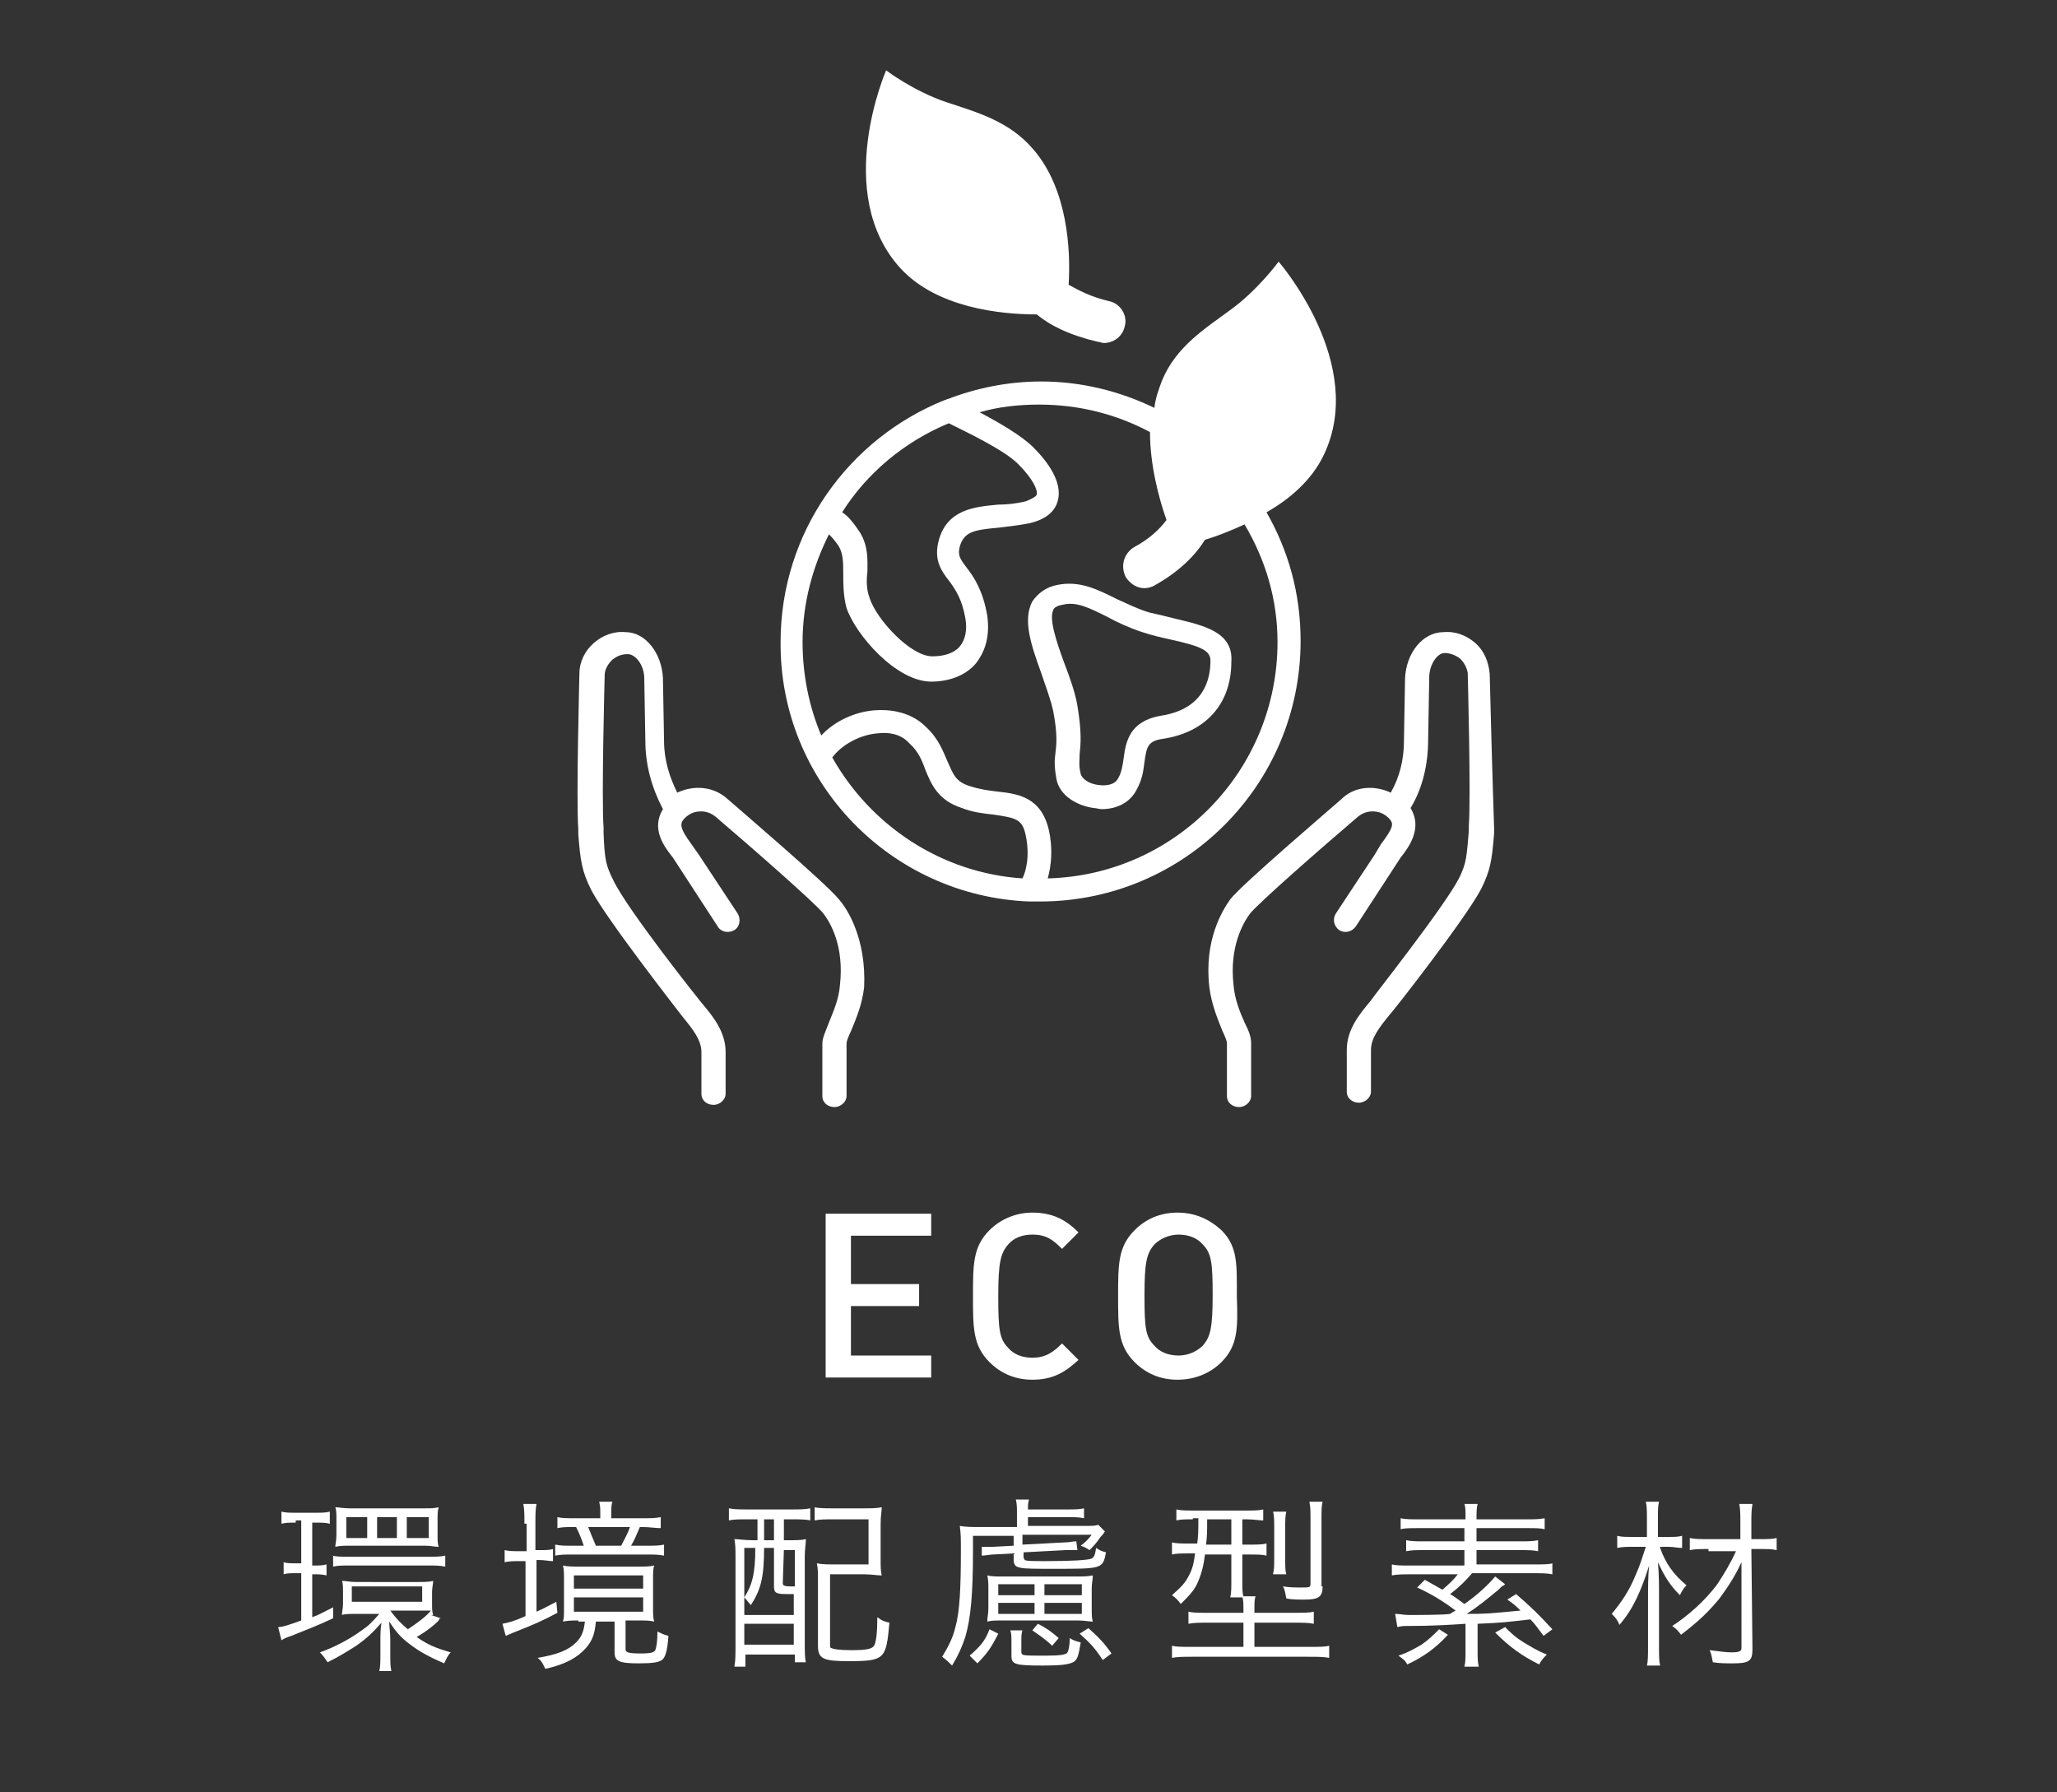
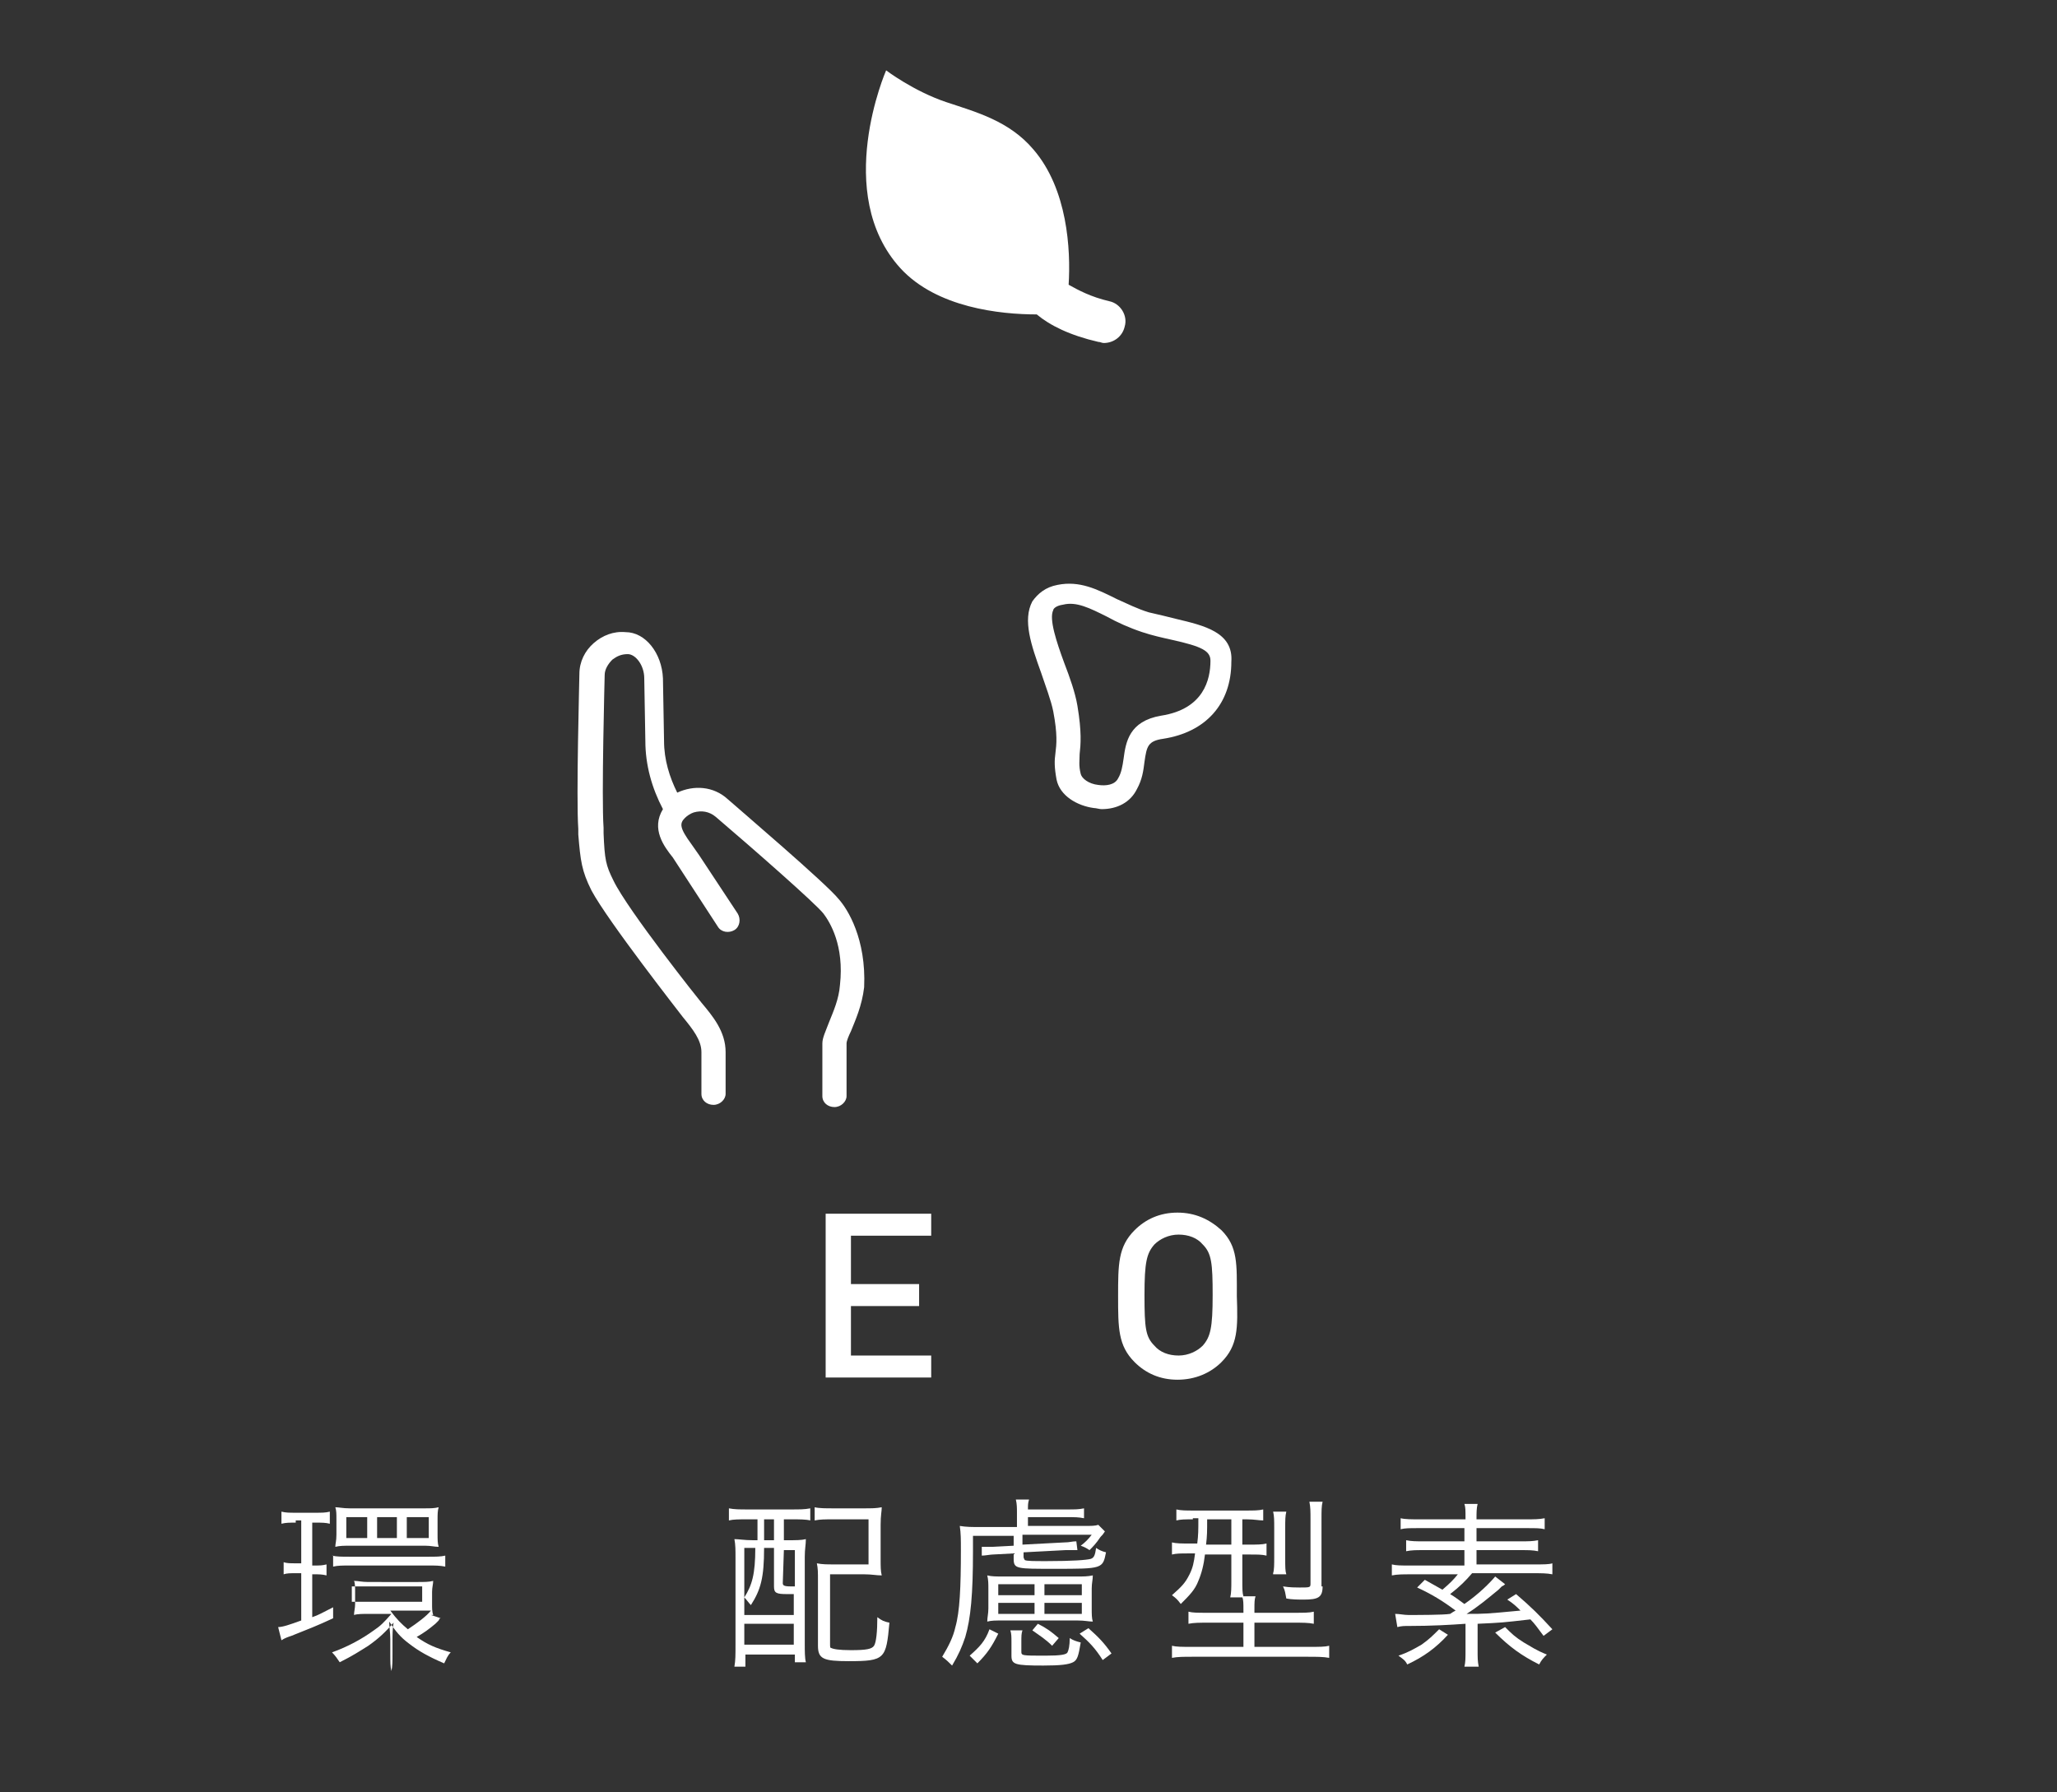
<svg xmlns="http://www.w3.org/2000/svg" version="1.1" id="レイヤー_1" x="0px" y="0px" viewBox="0 0 187.1 163" style="enable-background:new 0 0 187.1 163;" xml:space="preserve">
  <rect x="0" y="0" width="187.1" height="163" fill="#333333" stroke="none" />
  <style type="text/css">
	.st0{fill:#FFFFFF;}
</style>
  <g>
    <g>
      <path class="st0" d="M75.1,125.4v-15h9.6v2h-7.3v4.4h6.2v2h-6.2v4.5h7.3v2H75.1z" />
-       <path class="st0" d="M93.9,125.5c-1.6,0-2.9-0.6-3.9-1.6c-1.5-1.5-1.5-3.1-1.5-6c0-2.9,0-4.5,1.5-6c1-1,2.4-1.6,3.9-1.6    c1.9,0,3.1,0.7,4.2,1.8l-1.5,1.5c-0.8-0.8-1.4-1.3-2.7-1.3c-0.9,0-1.7,0.3-2.2,0.9c-0.7,0.8-0.9,1.7-0.9,4.7c0,3,0.1,3.9,0.9,4.7    c0.5,0.6,1.3,0.9,2.2,0.9c1.2,0,1.9-0.5,2.7-1.3l1.5,1.5C96.9,124.8,95.8,125.5,93.9,125.5z" />
      <path class="st0" d="M111.1,123.9c-1,1-2.4,1.6-4,1.6s-2.9-0.6-3.9-1.6c-1.5-1.5-1.5-3.1-1.5-6c0-2.9,0-4.5,1.5-6    c1-1,2.3-1.6,3.9-1.6s2.9,0.6,4,1.6c1.5,1.5,1.4,3.1,1.4,6C112.6,120.8,112.6,122.4,111.1,123.9z M109.4,113.2    c-0.5-0.6-1.3-0.9-2.2-0.9s-1.7,0.4-2.2,0.9c-0.7,0.8-0.9,1.6-0.9,4.6c0,3,0.1,3.8,0.9,4.6c0.5,0.6,1.3,0.9,2.2,0.9    s1.7-0.4,2.2-0.9c0.7-0.8,0.9-1.6,0.9-4.6C110.3,114.9,110.2,114,109.4,113.2z" />
    </g>
    <g>
-       <path class="st0" d="M26.9,138.5c-0.6,0-0.9,0-1.3,0.1v-1.1c0.4,0.1,0.7,0.1,1.4,0.1h1.6c0.7,0,1,0,1.4-0.1v1.1    c-0.4-0.1-0.7-0.1-1.3-0.1h-0.3v3.9h0.2c0.5,0,0.7,0,1.1-0.1v1c-0.4-0.1-0.7-0.1-1.1-0.1h-0.2v3.9c0.6-0.2,0.9-0.4,1.9-0.9v1    c-1.5,0.7-2.3,1-3.8,1.6c-0.3,0.1-0.6,0.2-0.9,0.4l-0.3-1.2c0.4,0,1-0.2,2.1-0.6v-4.3h-0.5c-0.5,0-0.8,0-1.1,0.1v-1.1    c0.3,0.1,0.6,0.1,1.1,0.1h0.5v-3.9H26.9z M40.1,147.2c-0.1,0-0.1,0-0.2,0.2c-0.1,0.1-0.1,0.1-0.3,0.3c-0.6,0.5-1,0.8-1.7,1.2    c1,0.7,1.7,1,3.1,1.4c-0.3,0.3-0.4,0.6-0.6,1c-1.4-0.6-2.3-1.1-3.2-1.8c-0.8-0.6-1.2-1.1-1.8-2c0,0.4,0.1,1,0.1,1.6v1.3    c0,0.8,0,1.2,0.1,1.6h-1.1c0.1-0.4,0.1-0.9,0.1-1.6v-1.2c0-0.4,0-1.1,0.1-1.6c-0.7,0.8-1.3,1.4-2.3,2.1c-0.8,0.5-1.4,0.9-2.6,1.5    c-0.2-0.3-0.4-0.6-0.7-0.9c1.4-0.5,2.7-1.2,3.8-2c0.6-0.4,0.9-0.7,1.6-1.5h-2.1c-0.5,0-1,0-1.3,0.1c0-0.3,0.1-0.6,0.1-1v-1.1    c0-0.4,0-0.8-0.1-1c0.4,0,0.7,0.1,1.3,0.1H38c0.6,0,1,0,1.4-0.1c0,0.3-0.1,0.6-0.1,1v1.1c0,0.4,0,0.7,0.1,1c-0.1,0-0.1,0-0.2,0    L40.1,147.2z M30.2,141.5c0.4,0.1,0.9,0.1,1.6,0.1h7.2c0.6,0,1.1,0,1.5-0.1v1c-0.5-0.1-0.9-0.1-1.5-0.1h-7.2c-0.6,0-1.1,0-1.5,0.1    V141.5z M30.6,138.2c0-0.5,0-0.8-0.1-1.1c0.3,0,0.7,0.1,1.3,0.1h6.8c0.6,0,0.9,0,1.3-0.1c-0.1,0.3-0.1,0.7-0.1,1.1v1.4    c0,0.4,0,0.8,0.1,1.1c-0.4,0-0.7-0.1-1.2-0.1h-6.9c-0.5,0-0.9,0-1.3,0.1c0-0.3,0.1-0.5,0.1-1.1V138.2z M33.4,138h-1.9v1.9h1.9V138    z M32,145.7h6.4v-1.4H32V145.7z M36.1,138h-1.8v1.9h1.8V138z M35.5,146.5c0.6,0.8,1,1.2,1.6,1.7c0.9-0.6,1.7-1.2,2.1-1.7    c-0.2,0-0.7,0-1,0H35.5z M39,138h-2v1.9h2V138z" />
-       <path class="st0" d="M47.7,138.6c0-0.8,0-1.3-0.1-1.8h1.2c-0.1,0.5-0.1,1-0.1,1.8v2.4H49c0.6,0,1,0,1.3-0.1v1.1    c-0.4,0-0.7-0.1-1.3-0.1h-0.2v4.7c0.7-0.3,1-0.5,1.8-0.9l0.1,1c-1.3,0.7-2.2,1.1-4,1.8c-0.2,0.1-0.5,0.2-0.7,0.3l-0.3-1.1    c0.5-0.1,1-0.2,2.1-0.7V142h-0.5c-0.5,0-1,0-1.4,0.1V141c0.4,0.1,0.9,0.1,1.5,0.1h0.5V138.6z M52.6,147.4c-0.5,0-0.9,0-1.4,0.1    c0.1-0.3,0.1-0.6,0.1-1.1v-2.7c0-0.6,0-1-0.1-1.3c0.4,0.1,0.9,0.1,1.6,0.1H58c0.7,0,1.1,0,1.5-0.1c-0.1,0.3-0.1,0.7-0.1,1.3v2.5    c0,0.6,0,0.9,0.1,1.3c-0.4-0.1-0.8-0.1-1.3-0.1h-1.3v2.6c0,0.3,0.2,0.4,1.4,0.4c0.9,0,1.2-0.1,1.3-0.3c0.1-0.2,0.2-0.8,0.2-1.7    c0.4,0.2,0.6,0.3,1,0.4c-0.1,1.4-0.3,2-0.6,2.2c-0.3,0.2-0.8,0.3-2.1,0.3c-1.8,0-2.2-0.2-2.2-1v-2.8h-1.7    c-0.1,1.1-0.3,1.7-0.9,2.4c-0.8,0.9-1.9,1.5-3.7,1.9c-0.2-0.4-0.3-0.7-0.7-1c1.8-0.3,2.8-0.7,3.5-1.4c0.5-0.5,0.7-1,0.8-1.9H52.6z     M58.4,138.1c0.7,0,1.2,0,1.7-0.1v1c-0.5,0-1-0.1-1.7-0.1h-0.2c-0.3,0.7-0.5,1.2-0.8,1.7h1.4c0.8,0,1.1,0,1.6-0.1v1    c-0.5-0.1-0.9-0.1-1.6-0.1h-6.7c-0.7,0-1.1,0-1.6,0.1v-1c0.5,0.1,0.8,0.1,1.6,0.1h1c-0.2-0.6-0.4-1.1-0.7-1.7h-0.2    c-0.7,0-1,0-1.5,0.1v-1c0.4,0.1,0.9,0.1,1.6,0.1h2.3v-0.4c0-0.5,0-0.7-0.1-1.1h1.2c-0.1,0.3-0.1,0.6-0.1,1.1v0.4H58.4z     M52.2,144.5h6.3v-1.2h-6.3V144.5z M52.2,146.6h6.3v-1.3h-6.3V146.6z M56.5,140.6c0.3-0.6,0.6-1.1,0.8-1.7h-3.8    c0.2,0.5,0.4,1,0.7,1.7H56.5z" />
+       <path class="st0" d="M26.9,138.5c-0.6,0-0.9,0-1.3,0.1v-1.1c0.4,0.1,0.7,0.1,1.4,0.1h1.6c0.7,0,1,0,1.4-0.1v1.1    c-0.4-0.1-0.7-0.1-1.3-0.1h-0.3v3.9h0.2c0.5,0,0.7,0,1.1-0.1v1c-0.4-0.1-0.7-0.1-1.1-0.1h-0.2v3.9c0.6-0.2,0.9-0.4,1.9-0.9v1    c-1.5,0.7-2.3,1-3.8,1.6c-0.3,0.1-0.6,0.2-0.9,0.4l-0.3-1.2c0.4,0,1-0.2,2.1-0.6v-4.3h-0.5c-0.5,0-0.8,0-1.1,0.1v-1.1    c0.3,0.1,0.6,0.1,1.1,0.1h0.5v-3.9H26.9z M40.1,147.2c-0.1,0-0.1,0-0.2,0.2c-0.1,0.1-0.1,0.1-0.3,0.3c-0.6,0.5-1,0.8-1.7,1.2    c1,0.7,1.7,1,3.1,1.4c-0.3,0.3-0.4,0.6-0.6,1c-1.4-0.6-2.3-1.1-3.2-1.8c-0.8-0.6-1.2-1.1-1.8-2c0,0.4,0.1,1,0.1,1.6v1.3    c0,0.8,0,1.2,0.1,1.6c0.1-0.4,0.1-0.9,0.1-1.6v-1.2c0-0.4,0-1.1,0.1-1.6c-0.7,0.8-1.3,1.4-2.3,2.1c-0.8,0.5-1.4,0.9-2.6,1.5    c-0.2-0.3-0.4-0.6-0.7-0.9c1.4-0.5,2.7-1.2,3.8-2c0.6-0.4,0.9-0.7,1.6-1.5h-2.1c-0.5,0-1,0-1.3,0.1c0-0.3,0.1-0.6,0.1-1v-1.1    c0-0.4,0-0.8-0.1-1c0.4,0,0.7,0.1,1.3,0.1H38c0.6,0,1,0,1.4-0.1c0,0.3-0.1,0.6-0.1,1v1.1c0,0.4,0,0.7,0.1,1c-0.1,0-0.1,0-0.2,0    L40.1,147.2z M30.2,141.5c0.4,0.1,0.9,0.1,1.6,0.1h7.2c0.6,0,1.1,0,1.5-0.1v1c-0.5-0.1-0.9-0.1-1.5-0.1h-7.2c-0.6,0-1.1,0-1.5,0.1    V141.5z M30.6,138.2c0-0.5,0-0.8-0.1-1.1c0.3,0,0.7,0.1,1.3,0.1h6.8c0.6,0,0.9,0,1.3-0.1c-0.1,0.3-0.1,0.7-0.1,1.1v1.4    c0,0.4,0,0.8,0.1,1.1c-0.4,0-0.7-0.1-1.2-0.1h-6.9c-0.5,0-0.9,0-1.3,0.1c0-0.3,0.1-0.5,0.1-1.1V138.2z M33.4,138h-1.9v1.9h1.9V138    z M32,145.7h6.4v-1.4H32V145.7z M36.1,138h-1.8v1.9h1.8V138z M35.5,146.5c0.6,0.8,1,1.2,1.6,1.7c0.9-0.6,1.7-1.2,2.1-1.7    c-0.2,0-0.7,0-1,0H35.5z M39,138h-2v1.9h2V138z" />
      <path class="st0" d="M67.9,138.2c-0.7,0-1.2,0-1.6,0.1v-1.1c0.5,0.1,1,0.1,1.7,0.1h4c0.7,0,1.2,0,1.7-0.1v1.1    c-0.4-0.1-1-0.1-1.6-0.1h-0.8v1.9h0.3c0.8,0,1.3,0,1.7-0.1c0,0.5-0.1,0.9-0.1,1.6v7.9c0,0.7,0,1.3,0.1,1.7h-1v-0.7h-4.5v1.1h-1    c0.1-0.6,0.1-1,0.1-2v-7.9c0-0.7,0-1.2-0.1-1.7c0.4,0,0.9,0.1,1.7,0.1h0.4v-1.9H67.9z M67.7,140.9v6h4.5v-1.9c-0.4,0-0.5,0-0.6,0    c-1,0-1.2-0.1-1.2-0.7v-3.5h-0.9c0,2.7-0.3,3.8-1.2,5.2c-0.2-0.2-0.4-0.5-0.6-0.7c0.7-1.1,1-2.1,1-4.5H67.7z M67.7,149.6h4.5v-1.9    h-4.5V149.6z M69.5,140.1h0.9v-1.9h-0.9V140.1z M71.2,144c0,0.2,0.1,0.3,0.7,0.3c0.1,0,0.1,0,0.4,0v-3.3h-1L71.2,144z M80.1,141.8    c0,0.7,0,1.1,0.1,1.5c-0.5,0-0.9-0.1-1.6-0.1h-3.1v6.3c0,0.3,0,0.4,0.1,0.4c0.2,0.1,0.7,0.2,1.8,0.2c1.4,0,1.9-0.1,2.1-0.4    c0.2-0.3,0.3-1.3,0.3-2.6c0.4,0.3,0.6,0.4,1.1,0.5c-0.3,3.3-0.4,3.5-3.7,3.5c-2.3,0-2.8-0.2-2.8-1.4v-5.9c0-0.8,0-1.1-0.1-1.6    c0.5,0.1,0.9,0.1,1.6,0.1H79v-4.1h-3.2c-0.8,0-1.2,0-1.7,0.1v-1.2c0.4,0.1,1,0.1,1.7,0.1h2.8c0.7,0,1.1,0,1.6-0.1    c0,0.4-0.1,0.7-0.1,1.6V141.8z" />
      <path class="st0" d="M88.5,139.8v1.3c0,3.9-0.2,6.1-0.7,7.8c-0.3,0.9-0.6,1.6-1.2,2.6c-0.3-0.3-0.5-0.5-0.9-0.8    c0.6-1,1-1.8,1.2-2.7c0.4-1.4,0.5-3.6,0.5-7c0-1,0-1.5-0.1-2.2c0.6,0.1,1.1,0.1,1.9,0.1h3.3v-1.3c0-0.4,0-0.8-0.1-1.2h1.2    c-0.1,0.3-0.1,0.5-0.1,0.9h3.5c0.8,0,1.1,0,1.6-0.1v0.9c-0.5-0.1-0.8-0.1-1.6-0.1h-3.5v0.8h5c0.8,0,1.1,0,1.4-0.1l0.6,0.6    c-0.2,0.3-0.2,0.3-0.4,0.5c-0.4,0.6-0.7,0.9-1,1.2c-0.3-0.2-0.5-0.3-0.8-0.4c0.4-0.3,0.7-0.6,1-1H93v0.9l3.8-0.2    c0.5,0,0.7-0.1,1.1-0.1l0.1,0.8c-0.1,0-0.2,0-0.3,0c0,0-0.1,0-0.2,0c-0.1,0-0.3,0-0.4,0c-0.1,0-0.2,0-0.2,0l-3.8,0.2v0.4    c0,0.2,0.1,0.2,0.1,0.3c0.2,0.1,0.8,0.1,2,0.1c2.4,0,3.6-0.1,4-0.2c0.3-0.1,0.4-0.3,0.5-1c0.3,0.2,0.5,0.3,0.9,0.4    c-0.3,1.5-0.3,1.5-4.7,1.5c-1.8,0-2.6,0-3.1-0.1c-0.5-0.1-0.6-0.3-0.6-0.8v-0.5l-1.9,0.1c-0.2,0-0.7,0.1-1,0.1l0-0.8    c0.3,0,0.4,0,0.6,0c0.1,0,0.2,0,0.4,0l1.9-0.1v-0.9H88.5z M88.2,150.6c0.9-0.8,1.4-1.3,1.8-2.4l0.8,0.4c-0.6,1.2-1,1.8-1.9,2.7    L88.2,150.6z M97.9,143.4c0.7,0,1,0,1.5-0.1c0,0.4-0.1,0.7-0.1,1.2v1.8c0,0.5,0,0.9,0.1,1.2c-0.4,0-0.7-0.1-1.4-0.1h-6.7    c-0.8,0-1.1,0-1.5,0.1c0-0.4,0.1-0.7,0.1-1.2v-1.8c0-0.4,0-0.8-0.1-1.2c0.4,0.1,0.8,0.1,1.5,0.1H97.9z M90.8,145.1h3.3v-1h-3.3    V145.1z M90.8,146.8h3.3v-1h-3.3V146.8z M92.9,150.2c0,0.4,0,0.4,2.2,0.4c1.4,0,1.9-0.1,2-0.3c0.1-0.2,0.2-0.6,0.2-1.3    c0.3,0.2,0.6,0.3,1,0.4c-0.2,1.2-0.3,1.6-0.7,1.8c-0.4,0.2-1.1,0.3-2.7,0.3c-2.6,0-2.9-0.1-2.9-0.9v-1.2c0-0.5,0-0.8-0.1-1.1h1.1    c-0.1,0.3-0.1,0.5-0.1,1.1V150.2z M95.7,149.7c-0.6-0.6-1.1-0.9-1.8-1.4l0.5-0.6c0.8,0.4,1.2,0.7,1.9,1.3L95.7,149.7z M95,145.1    h3.4v-1H95V145.1z M95,146.8h3.4v-1H95V146.8z M100.3,151c-0.7-1.1-1.2-1.6-2.1-2.4l0.8-0.5c0.9,0.8,1.4,1.3,2.1,2.3L100.3,151z" />
      <path class="st0" d="M108.5,138.2c-0.7,0-1.1,0-1.5,0.1v-1c0.4,0.1,0.9,0.1,1.6,0.1h4.7c0.7,0,1.2,0,1.6-0.1v1    c-0.4,0-0.8-0.1-1.5-0.1H113v2.3h0.6c0.7,0,1.2,0,1.6-0.1v1.1c-0.4-0.1-0.8-0.1-1.5-0.1H113v2.4c0,0.7,0,1.1,0.1,1.4h1.1    c-0.1,0.3-0.1,0.6-0.1,1.2v0.3h3.6c0.9,0,1.4,0,1.8-0.1v1.1c-0.5-0.1-1-0.1-1.8-0.1h-3.6v2.2h5c0.9,0,1.4,0,1.8-0.1v1.1    c-0.5-0.1-1.2-0.1-1.9-0.1h-10.6c-0.7,0-1.3,0-1.8,0.1v-1.1c0.4,0.1,0.9,0.1,1.8,0.1h4.7v-2.2h-3.2c-0.8,0-1.3,0-1.8,0.1v-1.1    c0.4,0.1,0.8,0.1,1.7,0.1h3.3v-0.3c0-0.5,0-0.9-0.1-1.1h-1.1c0.1-0.4,0.1-0.9,0.1-1.5v-2.4h-2.4c-0.1,0.9-0.3,1.7-0.6,2.4    c-0.3,0.8-0.8,1.3-1.6,2.1c-0.3-0.4-0.4-0.5-0.8-0.8c0.9-0.8,1.2-1.1,1.6-1.9c0.3-0.6,0.4-1.1,0.5-1.9h-0.6c-0.7,0-1.1,0-1.5,0.1    v-1.1c0.4,0.1,0.9,0.1,1.6,0.1h0.7c0.1-0.8,0.1-1.2,0.1-2.3H108.5z M109.8,138.2c0,1.1,0,1.5-0.1,2.3h2.3v-2.3H109.8z     M115.8,143.1c0.1-0.3,0.1-0.8,0.1-1.5V139c0-0.7,0-1.1-0.1-1.5h1.2c-0.1,0.4-0.1,0.8-0.1,1.5v2.8c0,0.7,0,1.1,0.1,1.4H115.8z     M120.3,144.3c0,1-0.4,1.2-1.7,1.2c-0.5,0-1.1,0-1.6-0.1c-0.1-0.5-0.1-0.7-0.3-1.1c0.6,0.1,1.2,0.1,1.5,0.1c1,0,1,0,1-0.4v-5.8    c0-0.7,0-1.1-0.1-1.6h1.2c-0.1,0.4-0.1,0.8-0.1,1.6V144.3z" />
      <path class="st0" d="M126.9,146.8c0.4,0,0.8,0.1,1.2,0.1c0.9,0,3.2,0,3.8-0.1c0.3-0.2,0.3-0.2,0.5-0.3c-1.2-0.9-2.2-1.5-3.5-2.1    l0.7-0.7c0.7,0.4,0.9,0.5,1.6,0.9c0.7-0.6,1-0.9,1.4-1.4h-4.3c-0.7,0-1.2,0-1.7,0.1v-1c0.4,0.1,0.8,0.1,1.6,0.1h5V141h-3.8    c-0.6,0-1,0-1.5,0.1v-1c0.5,0.1,0.9,0.1,1.5,0.1h3.8v-1.2h-4.2c-0.8,0-1.2,0-1.6,0.1v-1c0.4,0.1,1,0.1,1.7,0.1h4.2v-0.1    c0-0.7,0-1-0.1-1.3h1.2c-0.1,0.4-0.1,0.8-0.1,1.3v0.1h4.5c0.7,0,1.2,0,1.7-0.1v1c-0.4-0.1-0.8-0.1-1.6-0.1h-4.6v1.2h4.1    c0.6,0,1,0,1.5-0.1v1c-0.5-0.1-0.9-0.1-1.5-0.1h-4.1v1.3h5.3c0.8,0,1.3,0,1.6-0.1v1c-0.5-0.1-1-0.1-1.7-0.1h-5.6    c-0.6,0.7-1.1,1.2-2,1.9c0.5,0.3,0.6,0.4,1.3,0.9c1.3-0.9,2.3-1.9,2.8-2.5l0.9,0.7c-0.1,0.1-0.1,0.1-0.3,0.2    c-0.1,0.1-0.2,0.2-0.3,0.3c-1.1,0.9-1.8,1.5-2.9,2.2c1.7,0,1.7,0,4.9-0.3c-0.4-0.4-0.6-0.6-1.2-1l0.8-0.5c1.4,1.2,2.1,1.9,3.3,3.2    l-0.8,0.6c-0.6-0.8-0.8-1.1-1.2-1.5c-2.6,0.3-2.6,0.3-4.8,0.4v2.4c0,0.7,0,1,0.1,1.5h-1.3c0.1-0.4,0.1-0.8,0.1-1.5v-2.4    c-1.4,0.1-3.1,0.2-5.2,0.2c-0.4,0-0.6,0-1,0.1L126.9,146.8z M131.7,148.7c-1.1,1.2-2.2,2-3.7,2.7c-0.2-0.4-0.4-0.5-0.8-0.8    c0.9-0.3,1.4-0.6,2.1-1c0.7-0.5,1-0.8,1.6-1.4L131.7,148.7z M136.9,148c0.6,0.6,0.9,0.9,1.7,1.4c0.7,0.4,1.1,0.7,2.1,1.1    c-0.3,0.3-0.5,0.5-0.7,0.9c-1.6-0.8-2.7-1.6-4-2.9L136.9,148z" />
-       <path class="st0" d="M151,140.8c0.5,1.4,1.2,2.4,2.4,3.4c-0.3,0.3-0.4,0.5-0.6,0.9c-0.9-0.9-1.4-1.7-2-3c0.1,1.1,0.1,2,0.1,3.2    v4.5c0,0.8,0,1.3,0.1,1.7h-1.2c0.1-0.4,0.1-1,0.1-1.7v-4.3c0-0.9,0-2.2,0.1-3.1c-0.7,2.2-1.4,3.9-2.7,5.4c-0.2-0.5-0.4-0.7-0.7-1    c0.9-1.1,1.6-2.1,2.2-3.6c0.4-0.9,0.5-1.3,0.9-2.5h-1.2c-0.6,0-0.9,0-1.4,0.1v-1.1c0.4,0.1,0.7,0.1,1.4,0.1h1.3v-1.7    c0-0.6,0-1.1-0.1-1.5h1.2c-0.1,0.4-0.1,0.8-0.1,1.5v1.7h1c0.5,0,0.8,0,1.2-0.1v1.1c-0.4,0-0.8-0.1-1.2-0.1H151z M155.4,140.9    c-0.8,0-1.2,0-1.7,0.1v-1.1c0.5,0.1,0.9,0.1,1.7,0.1h2.9v-1.4c0-0.8,0-1.3-0.1-1.8h1.2c-0.1,0.6-0.1,1-0.1,1.8v1.4h0.8    c0.7,0,1.1,0,1.5-0.1v1.1c-0.4-0.1-0.9-0.1-1.5-0.1h-0.8l0.1,9.1c0,1.1-0.3,1.3-1.8,1.3c-0.6,0-1.2,0-1.8-0.1    c-0.1-0.4-0.1-0.7-0.3-1.1c0.9,0.1,1.4,0.2,2,0.2c0.7,0,0.9-0.1,0.9-0.4l0-7.8c-0.6,1.3-1.2,2.2-2,3.3c-1,1.2-1.8,2-3.5,3.3    c-0.2-0.3-0.5-0.6-0.8-0.8c1.4-0.9,3-2.3,4.1-3.8c0.6-0.9,1.2-1.9,1.7-3H155.4z" />
    </g>
    <g>
      <path class="st0" d="M100.9,27.4c-1.7-0.4-2.8-1-3.7-1.5c0.2-3.2-0.1-8.7-3.2-12.3c-2.2-2.6-5.2-3.4-7.9-4.3c-3-1-5.5-2.9-5.5-2.9    s-4.9,11.2,1.3,18c3.3,3.6,9.1,4.2,12.4,4.2c1.2,1,3,1.9,5.6,2.5c0.2,0,0.3,0.1,0.5,0.1c0.9,0,1.7-0.6,1.9-1.5    C102.6,28.7,101.9,27.6,100.9,27.4z" />
-       <path class="st0" d="M135.5,61.3c-0.1-1.1-0.5-2.1-1.3-2.8c-0.8-0.7-1.8-1.1-2.9-1c-1.9,0-3.4,1.9-3.5,4.2l-0.1,5.7    c0,1.7-0.4,3.3-1.2,4.7c-1.5-0.7-3.3-0.6-4.5,0.6c-0.9,0.8-9,7.7-10.1,9.1c-0.7,1-2.4,3.7-1.9,8c0.2,1.6,0.8,3,1.2,4    c0.2,0.4,0.4,0.9,0.4,1.1v4.8c0,0.6,0.5,1,1.1,1s1.1-0.5,1.1-1v-4.8c0-0.6-0.2-1.1-0.6-1.9c-0.4-0.9-0.9-2.1-1-3.4    c-0.4-3.5,0.9-5.7,1.5-6.5c0.7-0.9,6.4-5.9,9.8-8.8c0.6-0.5,1.3-0.6,2-0.4c0.3,0.1,0.6,0.3,0.8,0.5c0.5,0.5,0.5,0.8-0.7,2.4    l-0.6,1l-3.5,5.3c-0.3,0.5-0.2,1.1,0.3,1.5c0.5,0.3,1.1,0.2,1.5-0.3l4.1-6.3c0.8-1,2-2.7,0.9-4.5c1.1-1.8,1.6-4,1.6-6.2l0.1-5.7    c0-1.1,0.7-2.2,1.4-2.2c0.5,0,1,0.2,1.4,0.5c0.4,0.4,0.6,0.8,0.7,1.3c0,0.1,0.3,11.2,0.1,13.9l0,0.5c-0.2,2.3-0.2,2.9-0.9,4.3    c-1.4,2.7-8,11-8,11.1c-1,1.2-2.2,2.6-2.2,4.5v3.8c0,0.6,0.5,1,1.1,1s1.1-0.5,1.1-1v-3.8c0-1.1,0.8-2.1,1.7-3.2    c0.3-0.3,6.8-8.6,8.3-11.4c0.9-1.8,1-2.7,1.2-5.1l0-0.5C135.8,72.6,135.5,61.8,135.5,61.3z" />
      <path class="st0" d="M76.3,81.8c-1.1-1.4-9.2-8.3-10.1-9.1c-1.3-1.2-3.1-1.3-4.6-0.6c-0.7-1.4-1.2-3-1.2-4.7l-0.1-5.7    c-0.1-2.3-1.6-4.2-3.4-4.2h0c-1.1-0.1-2.1,0.3-2.9,1c-0.8,0.7-1.3,1.7-1.3,2.8c0,0.5-0.3,11.3-0.1,14.1l0,0.5    c0.2,2.4,0.3,3.3,1.2,5.1c1.5,2.8,8,11.1,8.3,11.5c0.9,1.1,1.7,2.1,1.7,3.2v3.8c0,0.6,0.5,1,1.1,1s1.1-0.5,1.1-1v-3.8    c0-1.9-1.2-3.3-2.2-4.5c-0.1-0.1-6.7-8.4-8-11.1c-0.7-1.4-0.8-1.9-0.9-4.3l0-0.5c-0.2-2.7,0.1-13.8,0.1-13.9c0-0.5,0.3-1,0.7-1.4    c0.4-0.3,0.8-0.5,1.4-0.5c0.7,0,1.5,1,1.5,2.2l0.1,5.7c0,2.2,0.6,4.3,1.6,6.2c-1.1,1.8,0.1,3.4,0.9,4.4l4.1,6.3    c0.3,0.5,1,0.6,1.5,0.3c0.5-0.3,0.6-1,0.3-1.5l-3.5-5.3l-0.7-1c-1.1-1.5-1.1-1.9-0.6-2.4c0.2-0.2,0.5-0.4,0.8-0.5    c0.7-0.2,1.4-0.1,2,0.4c3.4,2.9,9.1,7.9,9.8,8.8c0.6,0.8,1.9,2.9,1.5,6.5c-0.1,1.3-0.6,2.4-1,3.4c-0.3,0.8-0.6,1.4-0.6,1.9v4.8    c0,0.6,0.5,1,1.1,1s1.1-0.5,1.1-1l0-4.8c0-0.2,0.2-0.7,0.4-1.1c0.4-1,1-2.3,1.2-4C78.8,85.4,77.1,82.7,76.3,81.8z" />
      <g>
        <path class="st0" d="M107,56.3c-0.8-0.2-1.6-0.4-2.5-0.6c-1-0.3-2-0.8-2.9-1.2c-1.8-0.9-3.4-1.7-5.4-1.3     c-1.1,0.2-1.8,0.8-2.3,1.5c-0.9,1.7-0.1,4,0.8,6.5c0.4,1.2,0.9,2.5,1.1,3.5c0.4,2.1,0.3,3,0.2,3.8c-0.1,0.7-0.1,1.3,0.1,2.4     c0.3,1.5,1.9,2.4,3.4,2.6c0.2,0,0.5,0.1,0.7,0.1c1.4,0,2.6-0.6,3.2-1.8c0.5-0.9,0.6-1.7,0.7-2.5c0.2-1.4,0.3-1.9,1.7-2.1     c3.9-0.6,6.2-3.2,6.2-7C112.2,57.5,109.5,56.9,107,56.3z M105.6,65.1c-2.9,0.5-3.2,2.4-3.4,3.9c-0.1,0.7-0.2,1.3-0.5,1.8     c-0.3,0.6-1.1,0.7-1.8,0.6c-0.9-0.1-1.5-0.6-1.6-1c-0.2-0.8-0.1-1.2-0.1-1.8c0.1-0.9,0.2-2-0.2-4.4c-0.2-1.2-0.7-2.6-1.2-3.9     c-0.7-1.9-1.4-4-1-4.8c0-0.1,0.2-0.4,0.9-0.5c1.2-0.3,2.4,0.3,4,1.1c0.9,0.5,2,1,3.2,1.4c0.9,0.3,1.8,0.5,2.7,0.7     c2.7,0.6,3.5,1,3.5,1.9C110.1,61.8,109.5,64.5,105.6,65.1z" />
-         <path class="st0" d="M120.4,41.4c4-8.3-4.1-17.6-4.1-17.6s-1.9,2.6-4.4,4.4c-2.3,1.7-4.9,3.3-6.2,6.4c-0.3,0.8-0.6,1.6-0.7,2.5     c-3.1-1.5-6.6-2.4-10.3-2.4c-3,0-5.9,0.6-8.5,1.6c-0.1,0-0.2,0.1-0.3,0.1c-8.7,3.5-14.9,12-14.9,22C70.9,71.1,81,81.5,93.6,82     c0,0,0.1,0,0.1,0c0,0,0.1,0,0.1,0c0.3,0,0.5,0,0.8,0c13.1,0,23.7-10.6,23.7-23.7c0-4.3-1.1-8.2-3.1-11.7     C117.3,45.4,119.3,43.7,120.4,41.4z M86.3,38.5c1.6,0.8,5,2.4,6.3,3.7c1.4,1.4,1.8,2.4,1.7,2.8c-0.1,0.2-0.5,0.4-1,0.6     c-0.8,0.2-1.7,0.3-2.5,0.3c-2.1,0.2-4.6,0.4-5.4,3.2c-0.5,1.8,0.2,2.8,0.9,3.7c0.6,0.8,1.2,1.7,1.5,3.4c0.2,1.1,0,2-0.5,2.6     c-0.5,0.6-1.4,0.9-2.5,0.9c-2,0-5.1-3.4-5.7-5.3c-0.3-0.8-0.3-1.6-0.2-2.4c0-1.1,0.1-2.3-0.7-3.6c-0.6-0.9-1.1-1.5-1.6-1.8     C78.8,43.1,82.2,40.2,86.3,38.5z M75.7,68.9C75.7,68.9,75.8,68.9,75.7,68.9c0.9-1.2,2.6-2.1,4.2-2.2c0.8-0.1,2,0,2.8,0.9     c0.9,0.8,1.2,1.7,1.5,2.5c0.5,1.2,1.1,2.7,3.3,3.4c1,0.4,2,0.5,2.9,0.6c2,0.3,2.6,0.4,2.9,1.9c0.4,1.9,0,3.3-0.3,3.9     C85.6,79.4,79.2,75.1,75.7,68.9z M116.2,58.4c0,11.7-9.3,21.2-20.9,21.5c0.3-1.1,0.5-2.6,0.1-4.4c-0.7-3-2.8-3.3-4.7-3.5     c-0.8-0.1-1.6-0.2-2.5-0.5c-1.3-0.4-1.5-1.1-2-2.2c-0.4-0.9-0.8-2.1-2-3.2c-1.1-1.1-2.7-1.6-4.5-1.5c-1.9,0.1-3.8,1-5,2.3     c-1.1-2.6-1.7-5.5-1.7-8.5c0-3.5,0.9-6.8,2.4-9.8c0.2,0.2,0.5,0.5,0.9,1.1c0.4,0.7,0.4,1.5,0.4,2.5c0,0.9,0,2,0.3,3.1     c0.8,2.4,4.5,6.7,7.7,6.7c1.7,0,3.2-0.6,4.1-1.7c0.6-0.8,1.3-2.1,1-4.3c-0.4-2.3-1.2-3.5-1.9-4.4c-0.6-0.8-0.8-1.1-0.6-1.9     c0.4-1.3,1.2-1.5,3.5-1.7c0.8-0.1,1.8-0.2,2.8-0.4c1.8-0.4,2.4-1.3,2.6-2c0.5-1.7-0.9-3.6-2.2-4.9c-1.1-1.1-3.2-2.3-4.9-3.2     c1.7-0.5,3.6-0.7,5.4-0.7c3.7,0,7.1,0.9,10.1,2.5c0,3,0.8,6,1.5,8c-0.6,0.8-1.5,1.7-3,2.5c-0.9,0.6-1.2,1.7-0.7,2.7     c0.4,0.6,1,1,1.7,1c0.3,0,0.7-0.1,1-0.3c2.3-1.3,3.7-2.8,4.5-4.1c1-0.3,2.3-0.8,3.6-1.4C115.1,50.9,116.2,54.5,116.2,58.4z" />
      </g>
    </g>
  </g>
</svg>